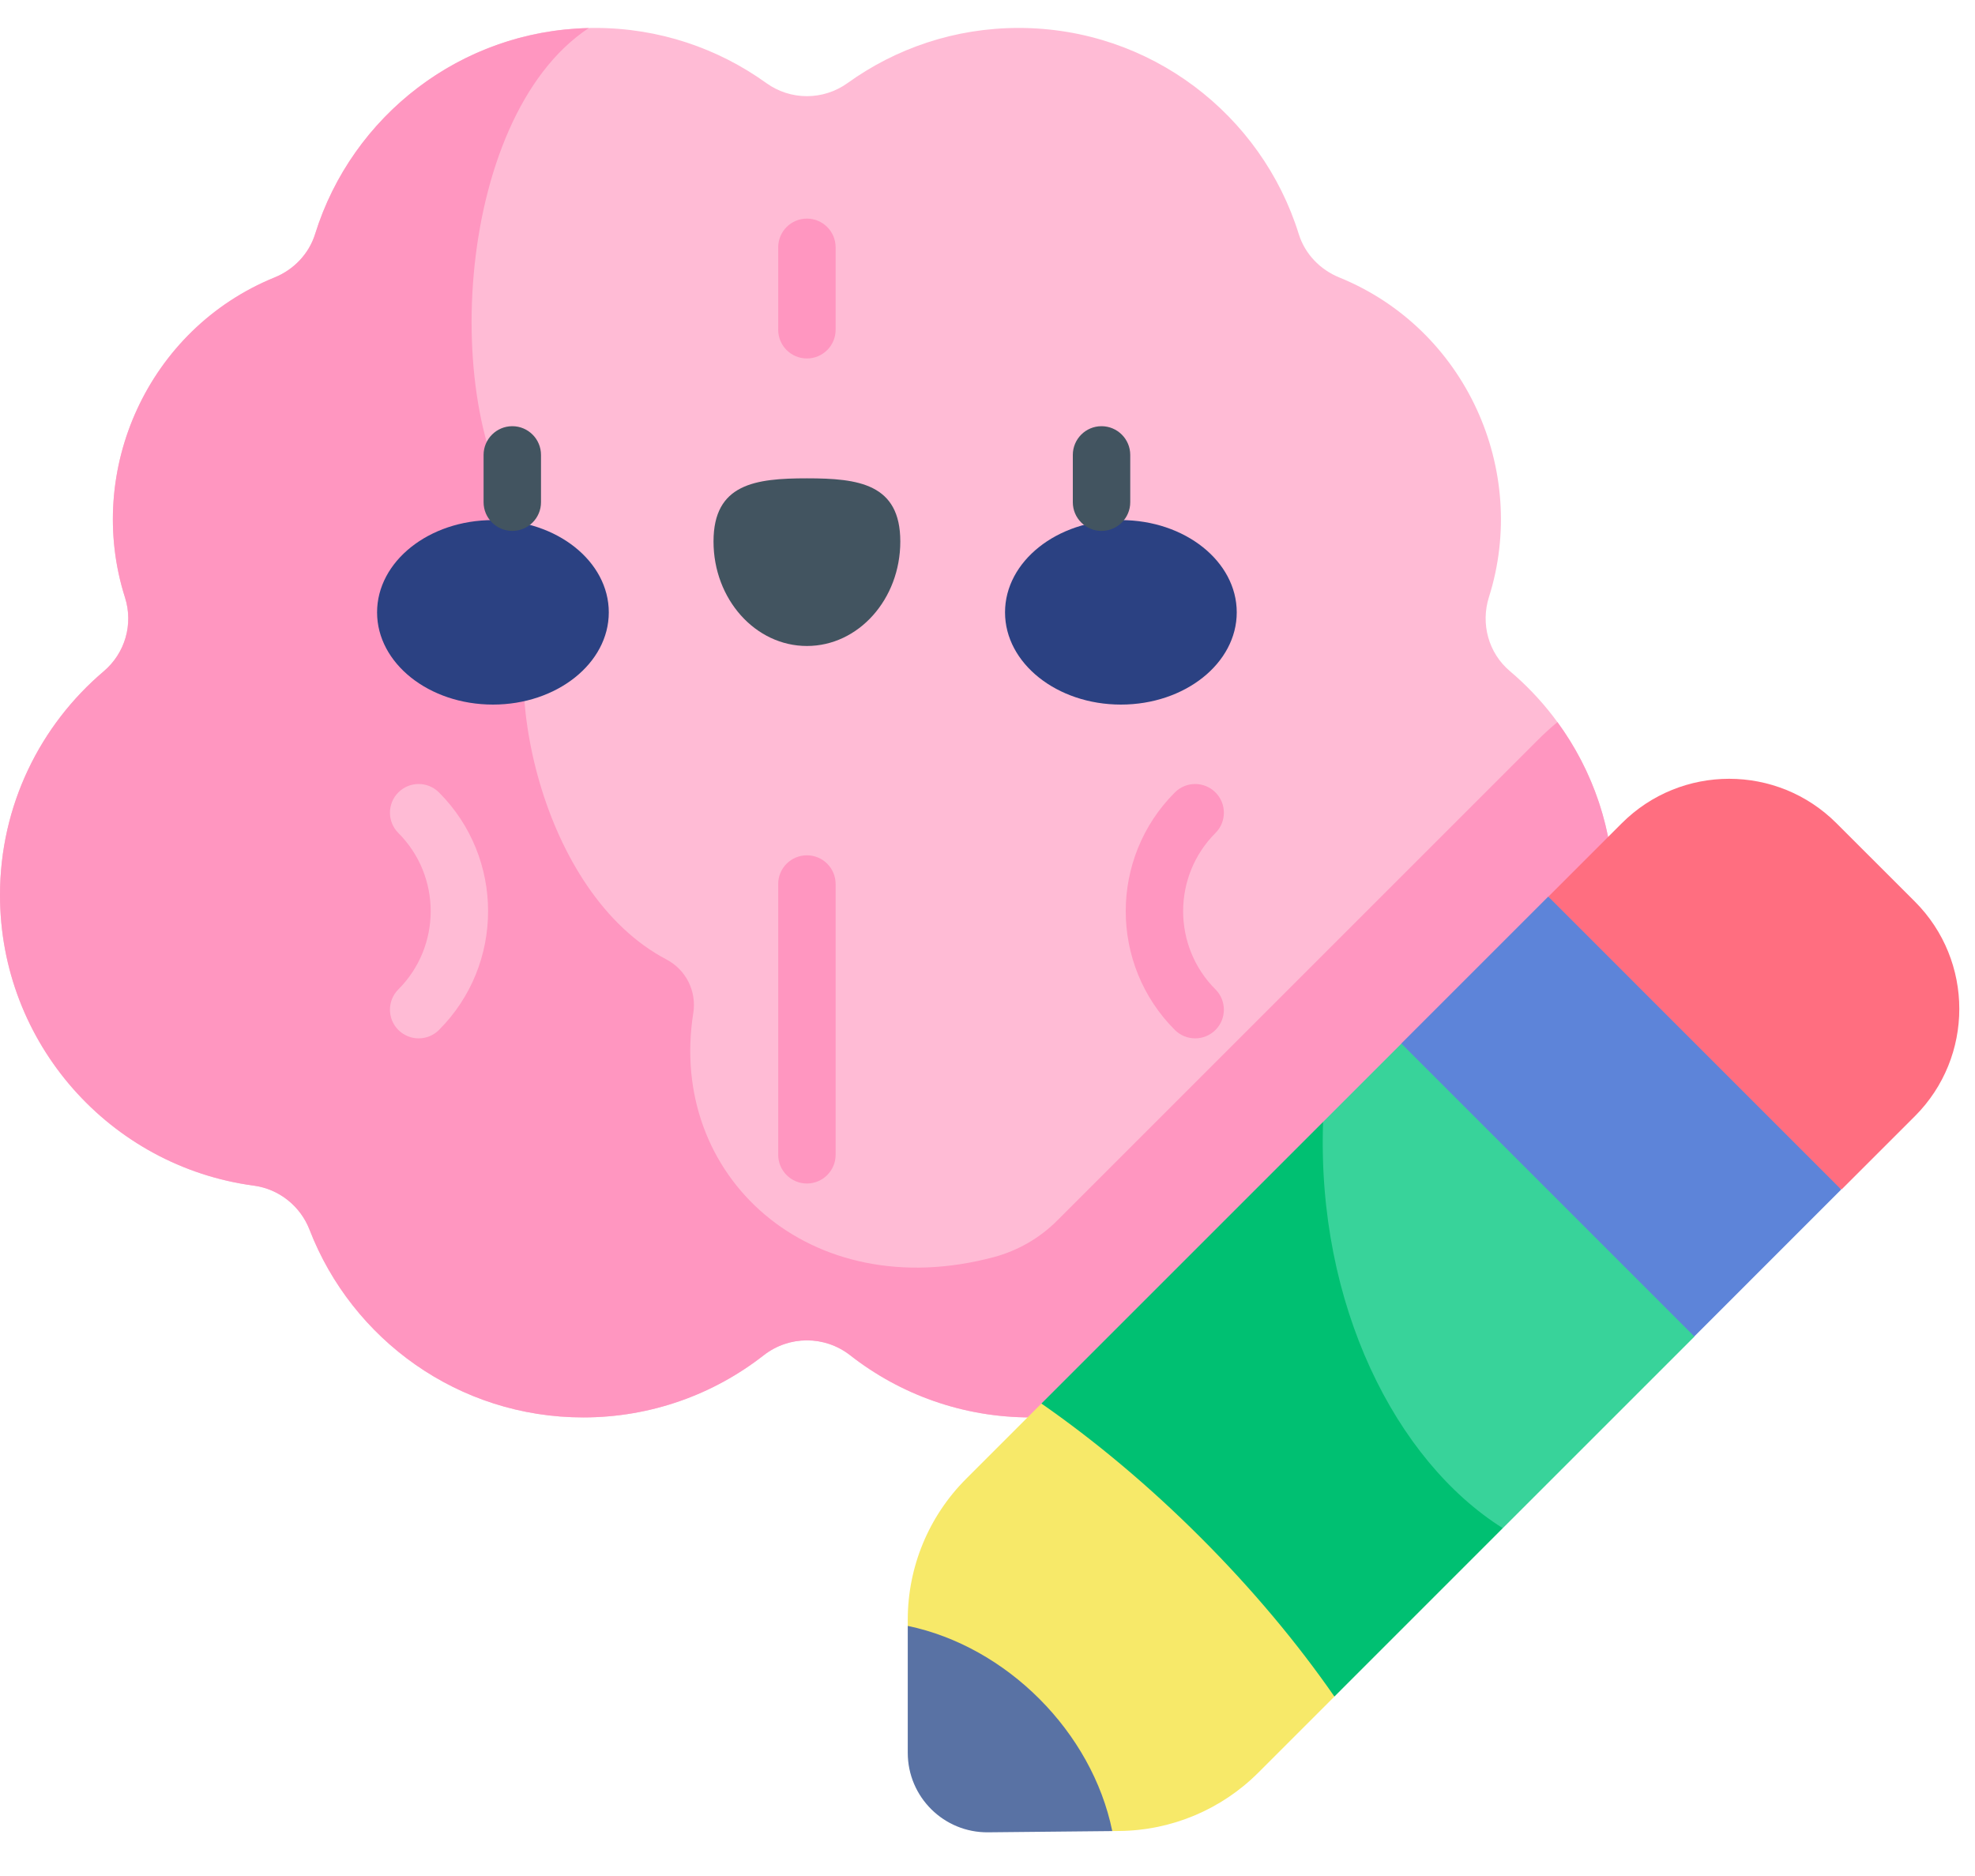
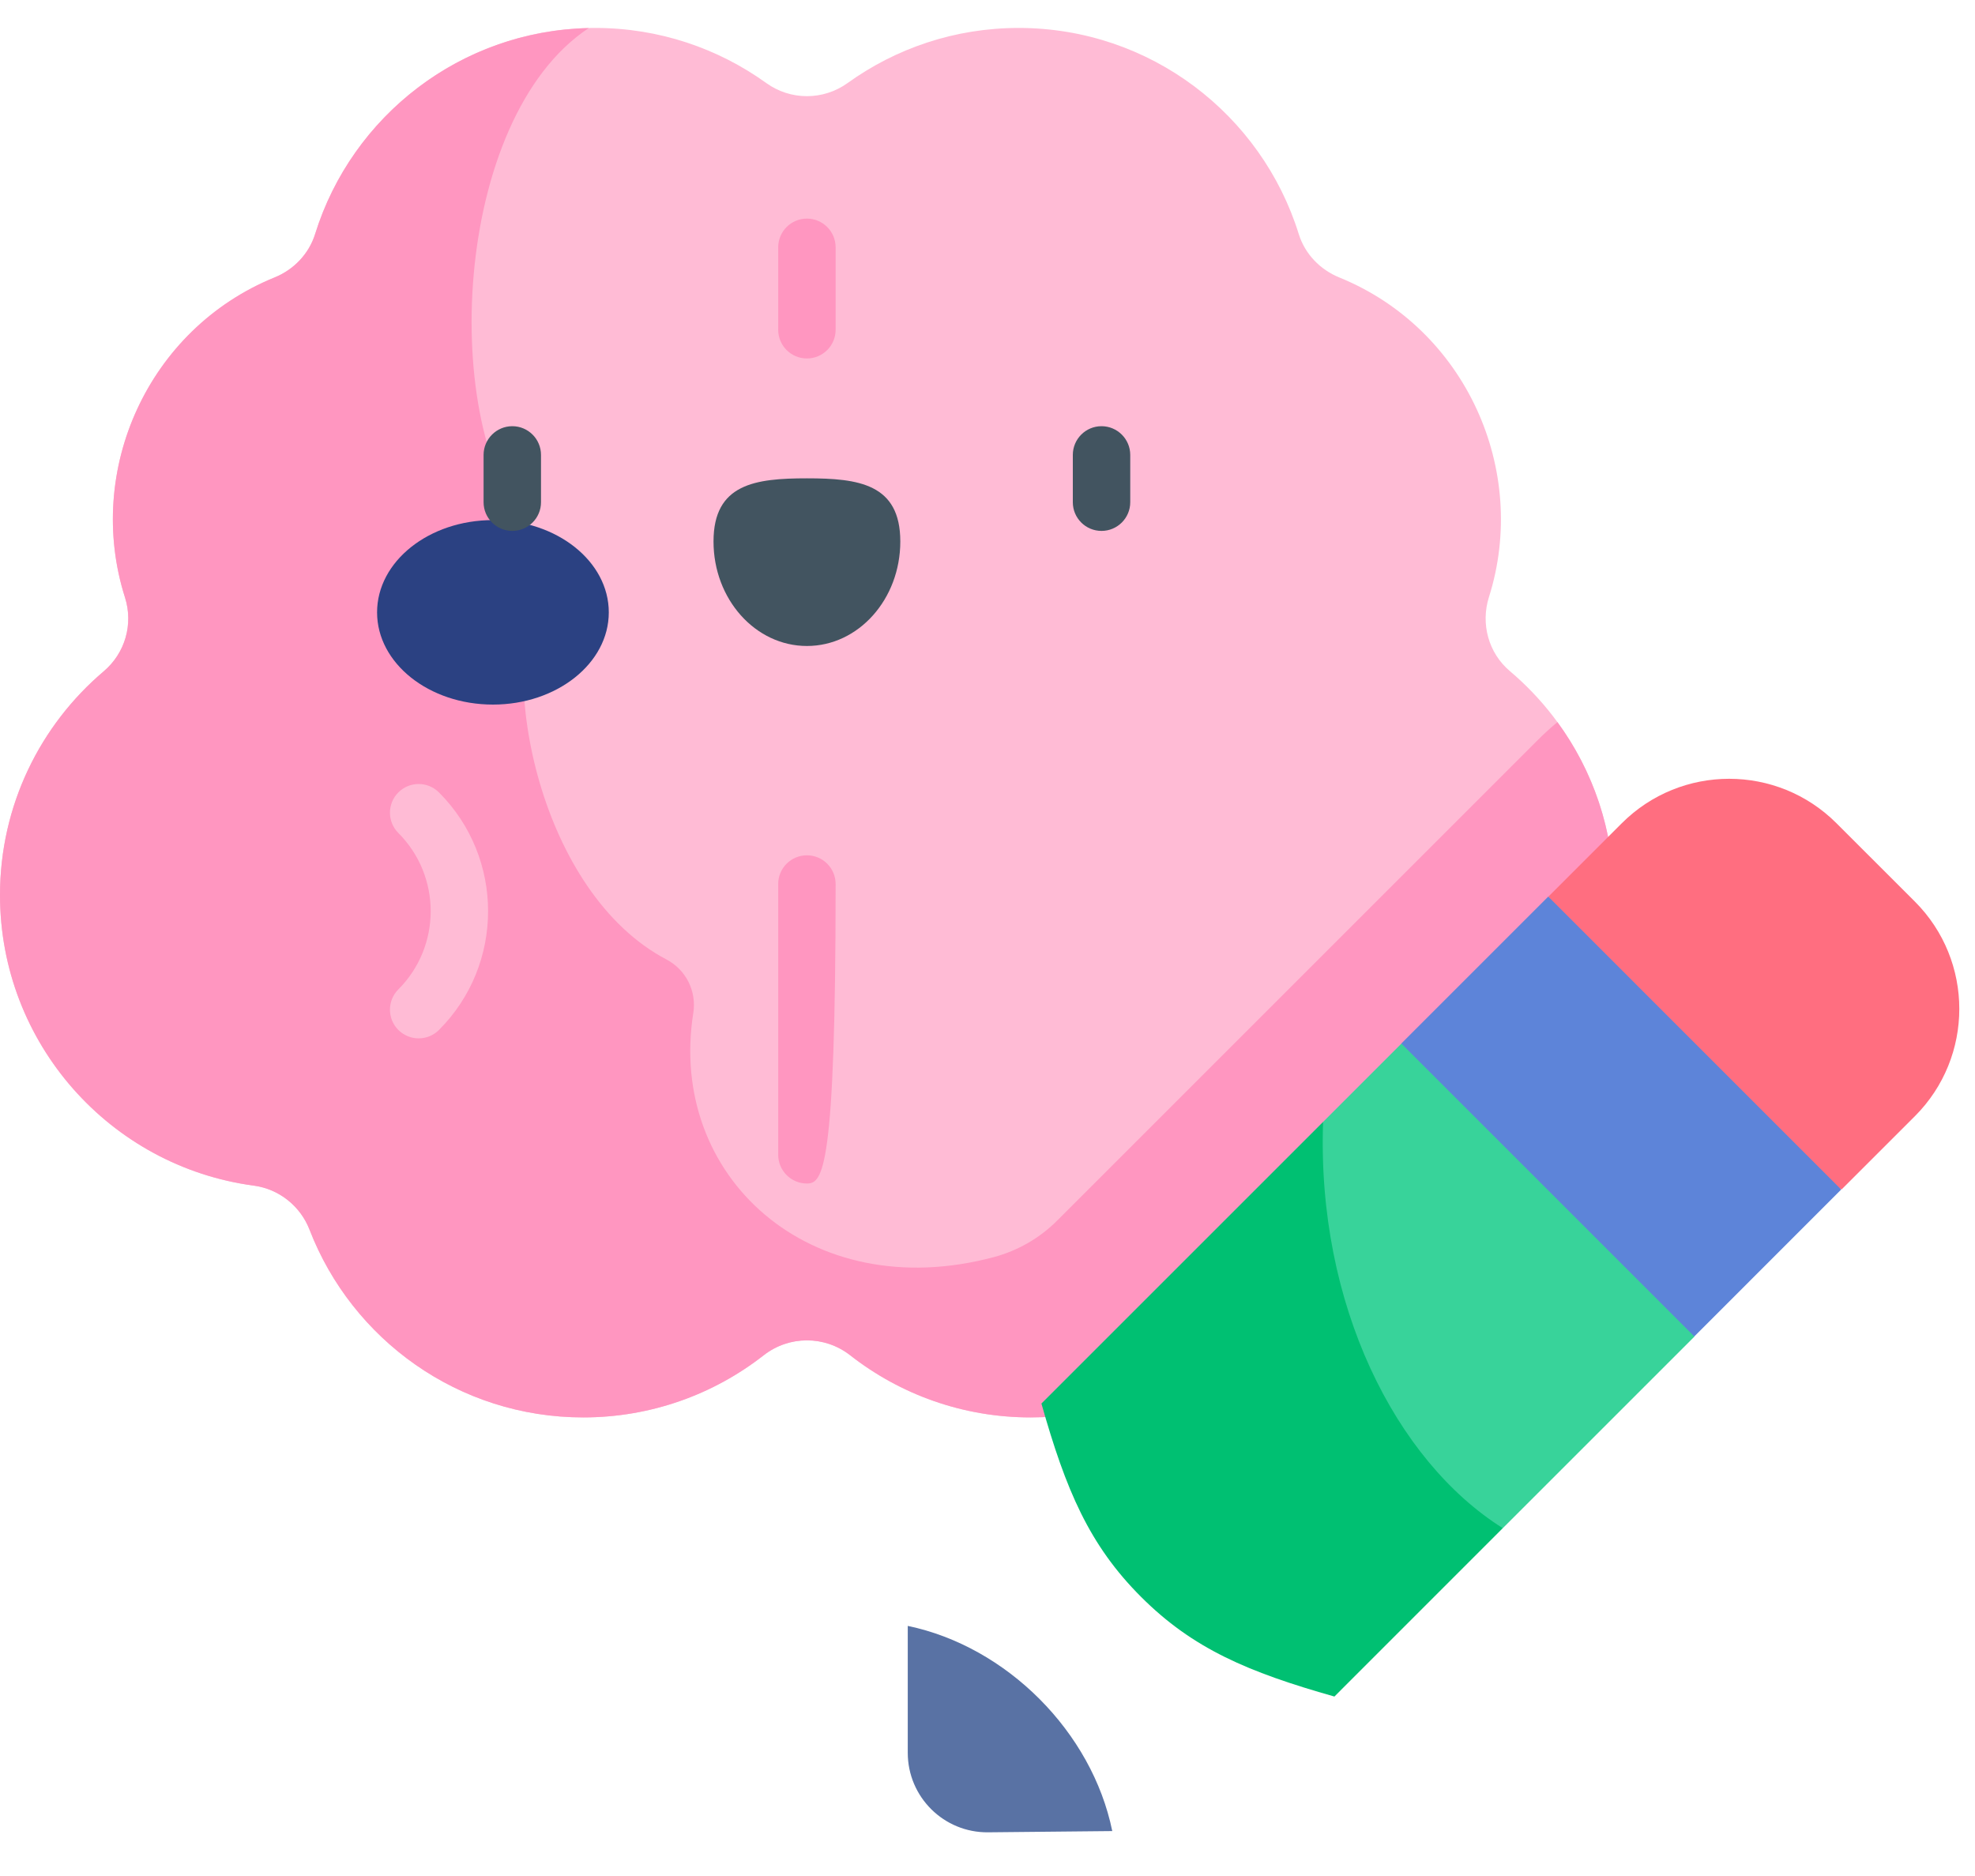
<svg xmlns="http://www.w3.org/2000/svg" width="40" height="38" viewBox="0 0 40 38" fill="none">
  <path d="M30.156 12.094C30.968 9.528 29.689 6.664 27.127 5.621C26.736 5.462 26.429 5.144 26.304 4.741C25.552 2.323 23.297 0.566 20.631 0.566C19.338 0.566 18.142 0.98 17.168 1.681C16.674 2.037 16.011 2.037 15.518 1.681C14.543 0.98 13.347 0.566 12.055 0.566C9.388 0.566 7.134 2.323 6.382 4.741C6.257 5.145 5.949 5.462 5.558 5.621C3 6.664 1.715 9.525 2.529 12.095C2.7 12.635 2.54 13.227 2.107 13.593C0.819 14.682 0 16.31 0 18.13C0 21.132 2.233 23.633 5.153 24.018C5.656 24.085 6.083 24.424 6.265 24.897C7.121 27.127 9.281 28.711 11.812 28.711C13.19 28.711 14.458 28.241 15.466 27.454C15.983 27.049 16.703 27.049 17.22 27.454C18.227 28.241 19.495 28.711 20.873 28.711C23.405 28.711 25.565 27.127 26.421 24.897C26.602 24.424 27.03 24.085 27.532 24.018C30.452 23.633 32.686 21.133 32.686 18.13C32.686 16.31 31.867 14.682 30.579 13.593C30.146 13.227 29.985 12.635 30.156 12.094Z" fill="#FFBBD5" />
  <path d="M32.686 18.13C32.686 16.82 32.261 15.609 31.543 14.627C31.408 14.739 31.278 14.857 31.153 14.982L21.411 24.724C21.056 25.079 20.613 25.334 20.128 25.464C16.395 26.46 13.519 23.817 14.041 20.522C14.112 20.077 13.894 19.643 13.496 19.434C10.954 18.097 10.052 13.735 10.915 11.861C11.091 11.48 11.015 11.032 10.736 10.719C8.879 8.636 9.154 2.403 11.923 0.569C9.316 0.626 7.123 2.361 6.383 4.738C6.258 5.139 5.953 5.461 5.564 5.619C2.997 6.661 1.711 9.533 2.533 12.107C2.706 12.648 2.53 13.234 2.097 13.601C0.814 14.691 0 16.315 0 18.13C0 21.128 2.226 23.625 5.14 24.016C5.652 24.085 6.086 24.434 6.272 24.916C7.133 27.136 9.288 28.711 11.812 28.711C13.19 28.711 14.458 28.241 15.466 27.453C15.983 27.049 16.703 27.049 17.22 27.453C18.227 28.241 19.495 28.711 20.873 28.711C23.398 28.711 25.553 27.136 26.413 24.916C26.6 24.434 27.033 24.085 27.546 24.016C30.459 23.625 32.686 21.128 32.686 18.13Z" fill="#FF96C0" />
-   <path d="M16.343 23.973C16.021 23.973 15.761 23.712 15.761 23.391V17.906C15.761 17.585 16.021 17.325 16.343 17.325C16.663 17.325 16.924 17.585 16.924 17.906V23.391C16.924 23.712 16.663 23.973 16.343 23.973Z" fill="#FF96C0" />
+   <path d="M16.343 23.973C16.021 23.973 15.761 23.712 15.761 23.391V17.906C15.761 17.585 16.021 17.325 16.343 17.325C16.663 17.325 16.924 17.585 16.924 17.906C16.924 23.712 16.663 23.973 16.343 23.973Z" fill="#FF96C0" />
  <path d="M16.343 7.261C16.021 7.261 15.761 7.001 15.761 6.68V5.01C15.761 4.688 16.021 4.428 16.343 4.428C16.663 4.428 16.924 4.688 16.924 5.01V6.68C16.924 7.001 16.663 7.261 16.343 7.261Z" fill="#FF96C0" />
-   <path d="M24.206 21.033C24.057 21.033 23.908 20.976 23.795 20.863C22.468 19.536 22.468 17.378 23.795 16.051C24.022 15.824 24.39 15.824 24.617 16.051C24.844 16.278 24.844 16.646 24.617 16.873C23.744 17.747 23.744 19.167 24.617 20.041C24.844 20.268 24.844 20.636 24.617 20.863C24.503 20.976 24.355 21.033 24.206 21.033Z" fill="#FF96C0" />
  <path d="M8.479 21.033C8.33 21.033 8.182 20.976 8.068 20.863C7.841 20.636 7.841 20.268 8.068 20.041C8.941 19.167 8.941 17.747 8.068 16.873C7.841 16.646 7.841 16.278 8.068 16.051C8.295 15.824 8.663 15.824 8.89 16.051C10.217 17.378 10.217 19.536 8.89 20.863C8.777 20.976 8.628 21.033 8.479 21.033Z" fill="#FFBBD5" />
  <path d="M30.437 30.954L34.321 27.07L32.333 23.123L28.386 21.136L26.797 22.725C25.048 26.84 26.819 30.954 30.437 30.954Z" fill="#38D39A" />
  <path d="M21.092 28.43C21.587 30.182 22.06 31.296 23.11 32.346C24.16 33.396 25.275 33.869 27.026 34.365L30.436 30.954C28.268 29.59 26.666 26.425 26.797 22.725L21.092 28.43Z" fill="#00C072" />
-   <path d="M24.315 31.142C23.265 30.092 22.172 29.181 21.092 28.43L19.566 29.956C18.81 30.712 18.385 31.738 18.385 32.807V32.934L22.527 37.09L22.674 37.088C23.729 37.077 24.738 36.653 25.484 35.907L27.026 34.365C26.276 33.284 25.365 32.191 24.315 31.142Z" fill="#F7E969" />
  <path d="M18.385 32.934V35.504C18.385 36.401 19.117 37.125 20.013 37.115L22.527 37.09C22.117 35.082 20.391 33.352 18.385 32.934Z" fill="#5972A4" />
  <path d="M37.297 24.094L38.782 22.61C39.982 21.409 39.982 19.463 38.782 18.262L37.194 16.675C35.994 15.475 34.048 15.475 32.847 16.675L31.362 18.16L33.541 21.916L37.297 24.094Z" fill="#FF6E80" />
  <path d="M28.381 21.137L31.357 18.161L37.29 24.095L34.315 27.071L28.381 21.137Z" fill="#5D84D9" />
  <path d="M9.984 14.272C11.279 14.272 12.33 13.435 12.33 12.404C12.33 11.372 11.279 10.535 9.984 10.535C8.688 10.535 7.637 11.372 7.637 12.404C7.637 13.435 8.688 14.272 9.984 14.272Z" fill="#2B4182" />
-   <path d="M22.702 14.272C23.998 14.272 25.048 13.435 25.048 12.404C25.048 11.372 23.998 10.535 22.702 10.535C21.406 10.535 20.355 11.372 20.355 12.404C20.355 13.435 21.406 14.272 22.702 14.272Z" fill="#2B4182" />
  <path d="M18.234 10.968C18.234 9.799 17.387 9.689 16.343 9.689C15.298 9.689 14.451 9.799 14.451 10.968C14.451 12.137 15.298 13.085 16.343 13.085C17.387 13.085 18.234 12.137 18.234 10.968Z" fill="#425460" />
  <path d="M10.376 10.754C10.055 10.754 9.794 10.494 9.794 10.173V9.215C9.794 8.894 10.055 8.633 10.376 8.633C10.697 8.633 10.957 8.894 10.957 9.215V10.173C10.957 10.494 10.697 10.754 10.376 10.754Z" fill="#425460" />
  <path d="M22.309 10.754C21.988 10.754 21.728 10.494 21.728 10.173V9.215C21.728 8.894 21.988 8.633 22.309 8.633C22.63 8.633 22.891 8.894 22.891 9.215V10.173C22.891 10.494 22.63 10.754 22.309 10.754Z" fill="#425460" />
</svg>